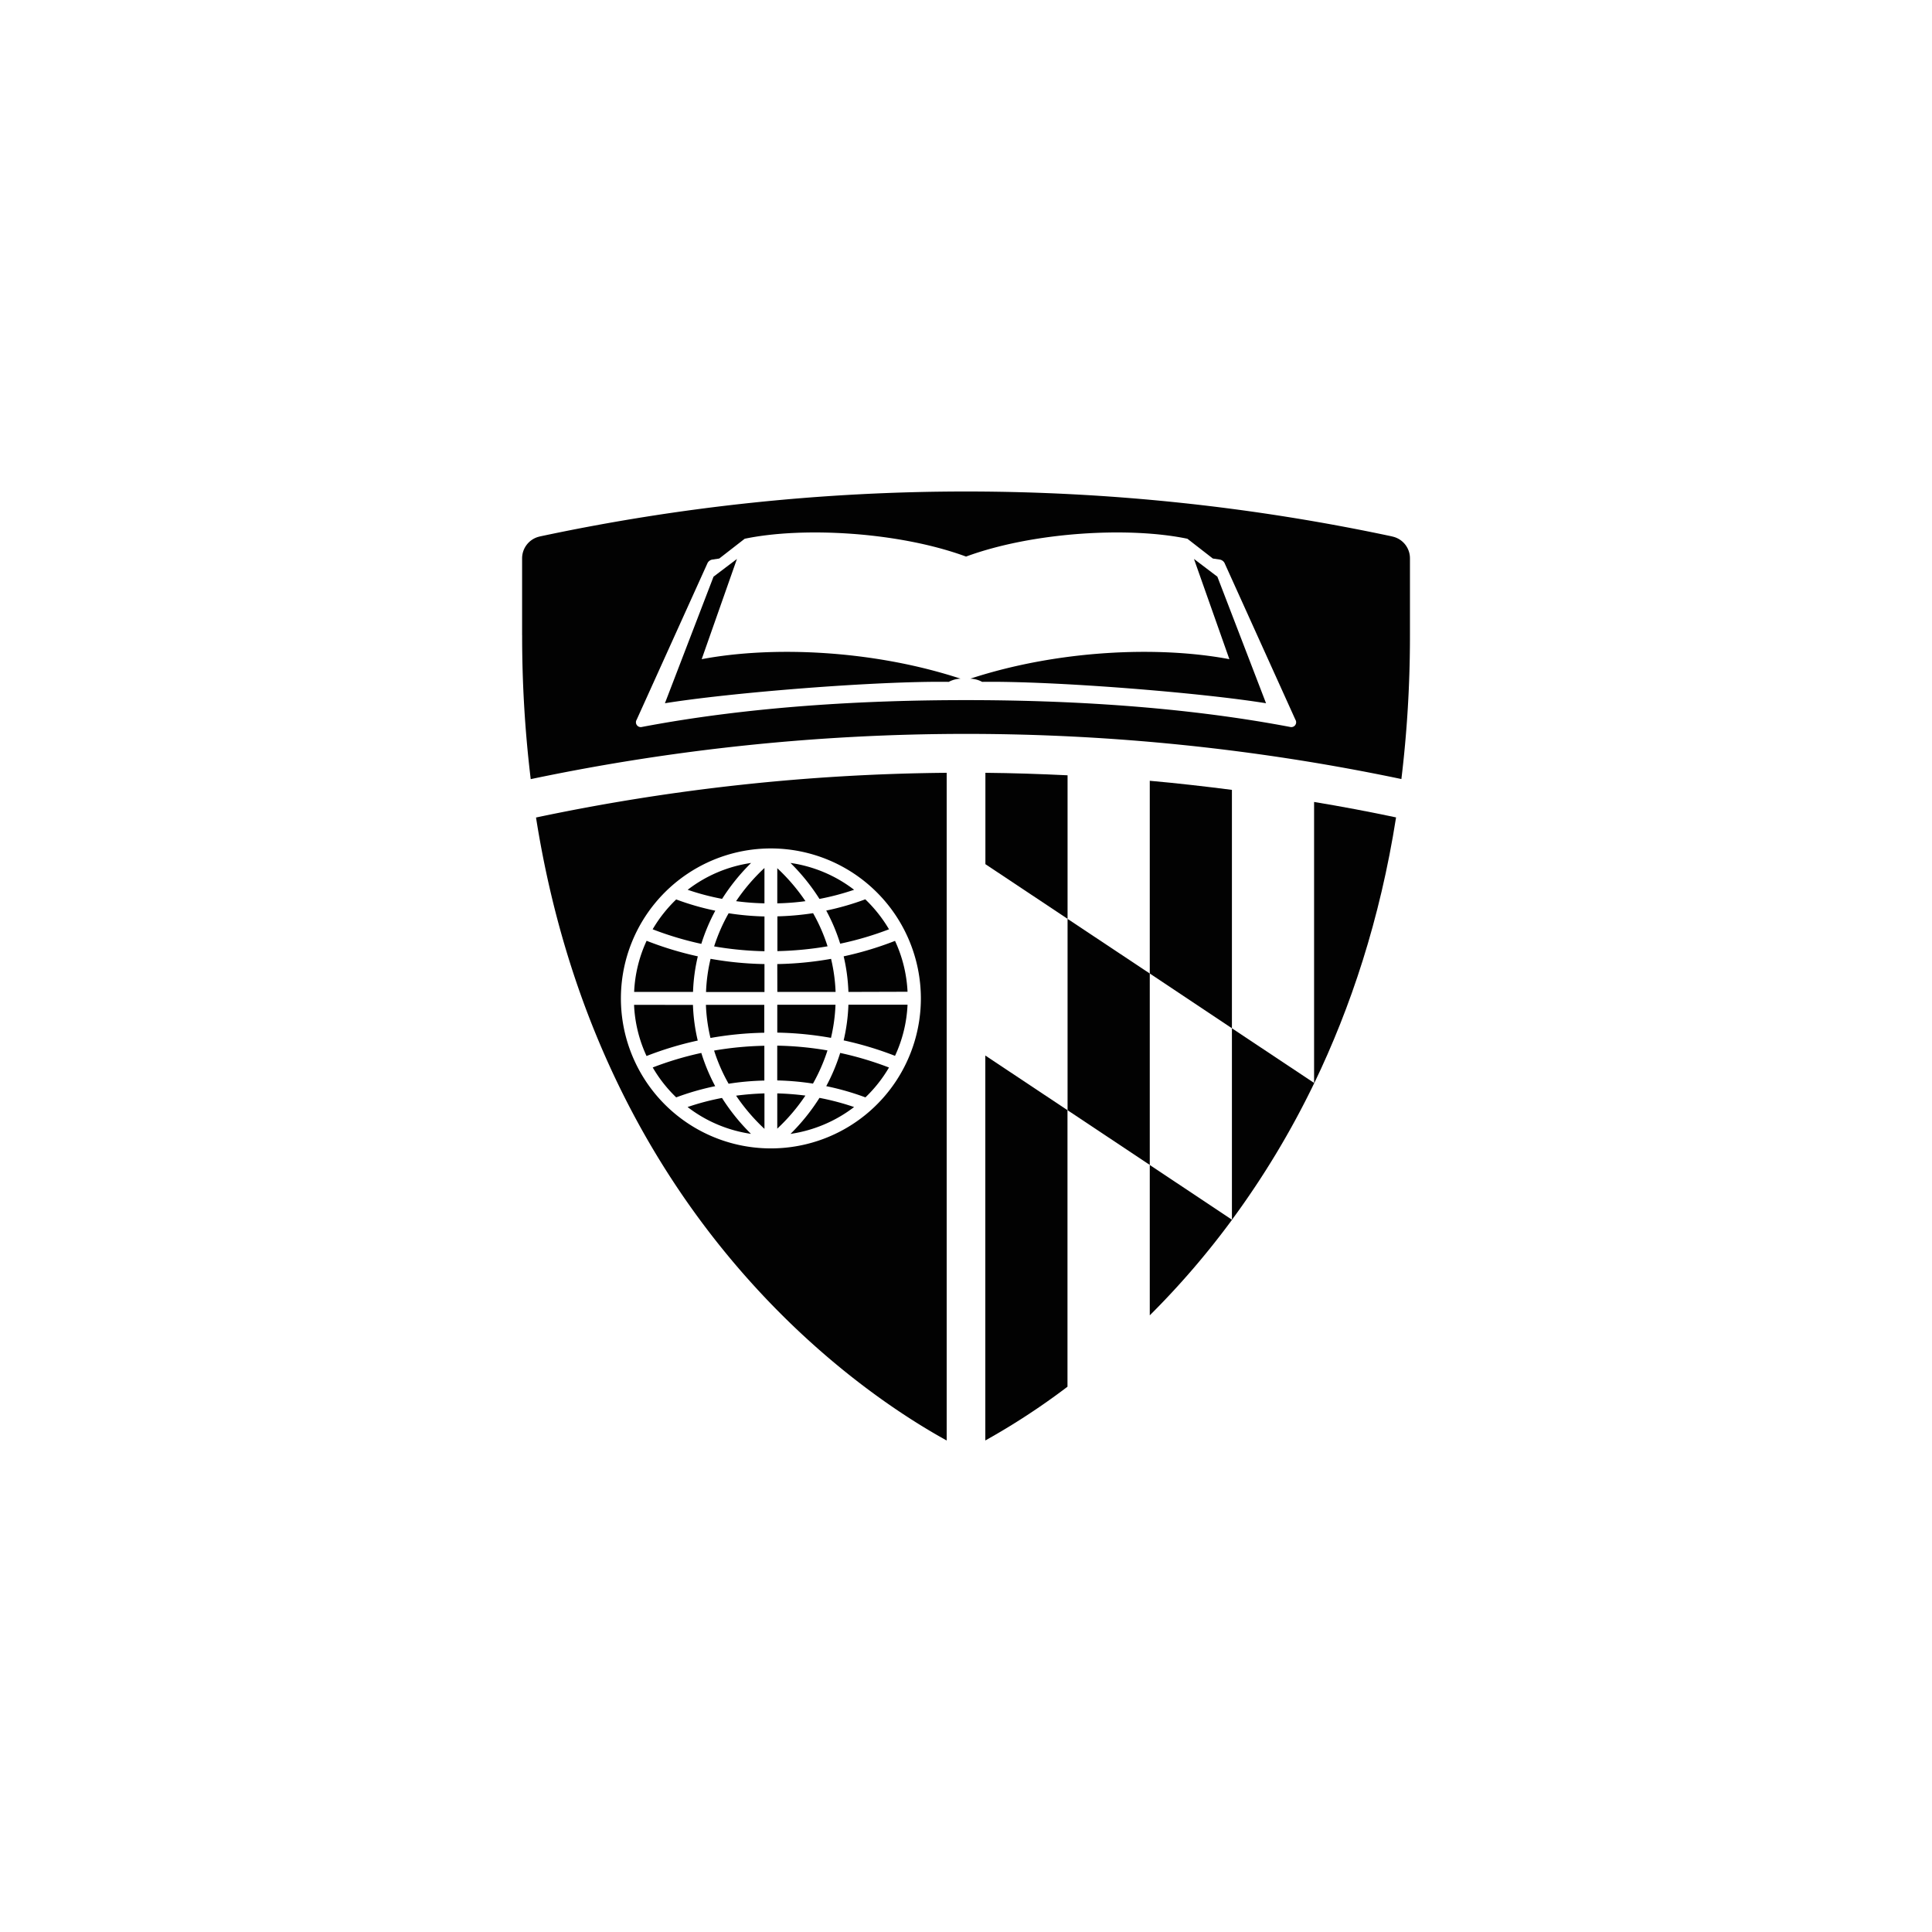
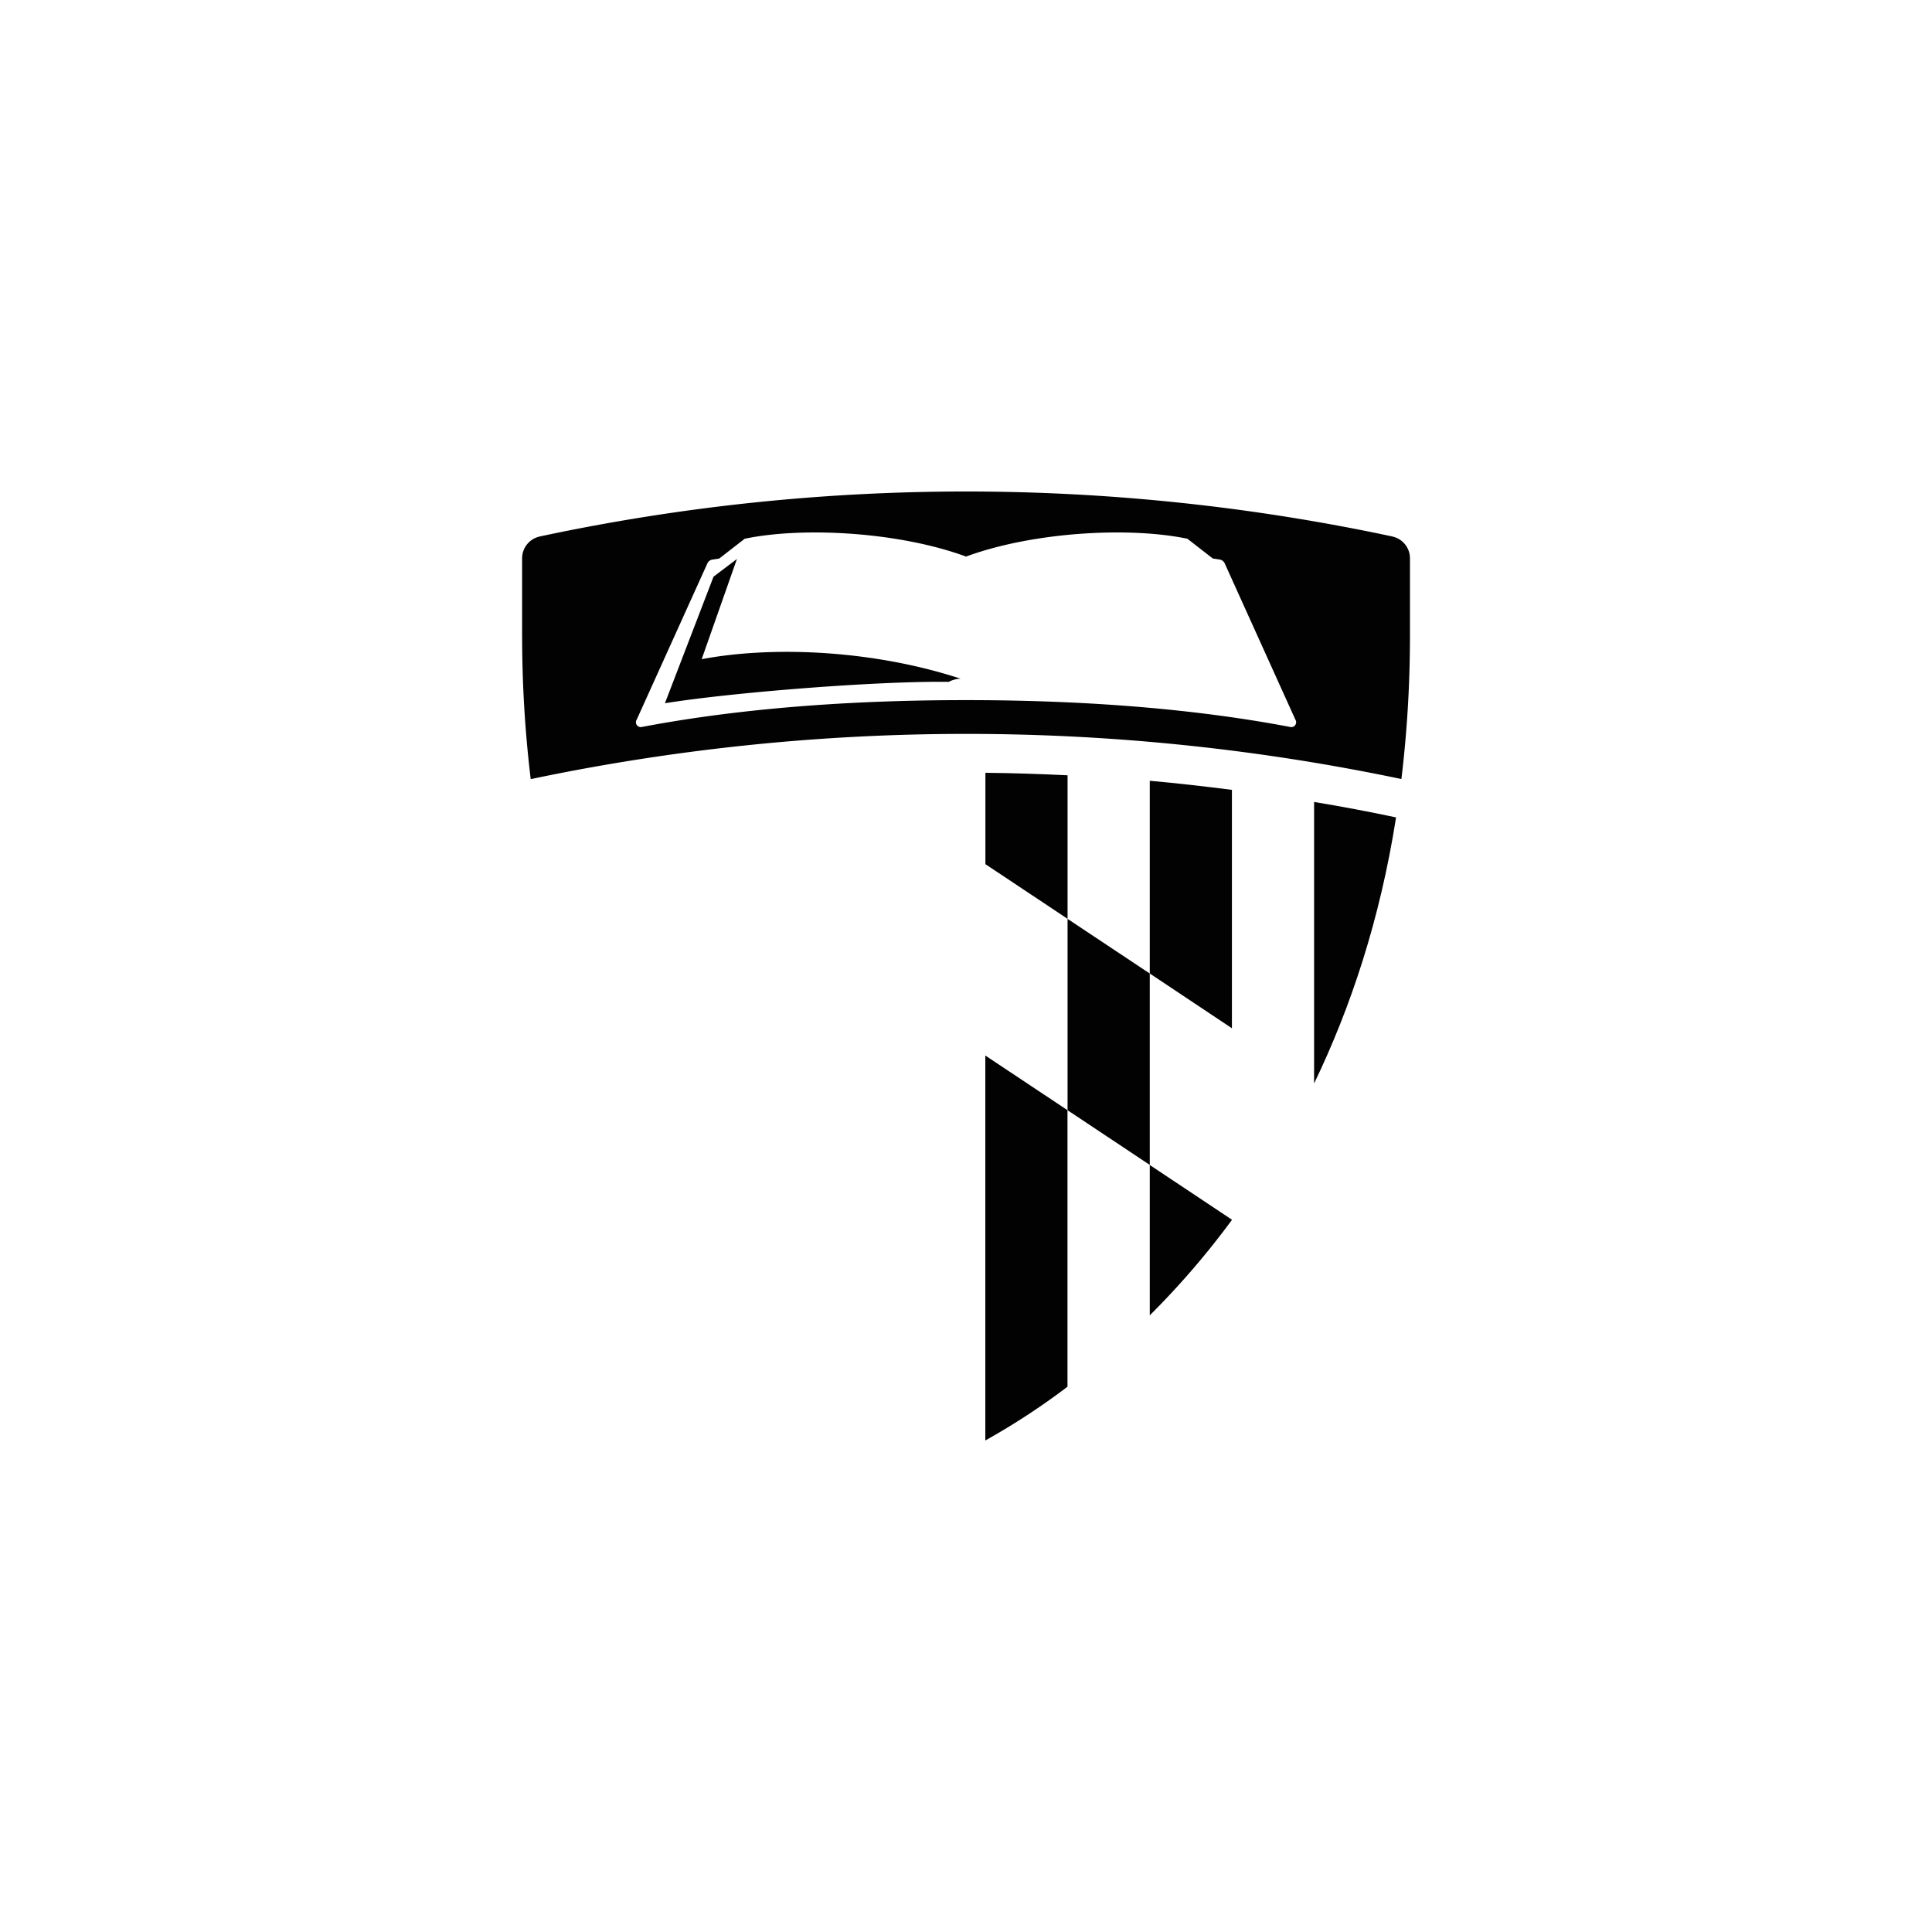
<svg xmlns="http://www.w3.org/2000/svg" id="Layer_1" data-name="Layer 1" viewBox="0 0 1000 1000">
  <defs>
    <style>.cls-1,.cls-2{fill:#020202;}.cls-1{fill-rule:evenodd;}</style>
  </defs>
-   <path class="cls-1" d="M490,400a1072.63,1072.63,0,0,0-212.56,23.14C308.12,617.58,429.61,712.26,490,745.6Zm-91,39.15a77.63,77.63,0,1,0,77.64,77.61A77.7,77.7,0,0,0,399,439.15m3.35,74.27h30.15a88.08,88.08,0,0,0-2.34-17.12A176.07,176.07,0,0,1,402.32,499Zm26-23.59a90.11,90.11,0,0,0-7.5-17.17,145.84,145.84,0,0,1-18.47,1.64v18a174,174,0,0,0,26-2.5M416.9,466.44a98.62,98.62,0,0,0-14.58-17.06v18.19a127.08,127.08,0,0,0,14.58-1.13m7.26-1.16a132.8,132.8,0,0,0,17.92-4.73,70.46,70.46,0,0,0-32.93-13.89,104.38,104.38,0,0,1,15,18.62M381,466.44a131.51,131.51,0,0,0,14.68,1.13v-18.3A98.69,98.69,0,0,0,381,466.44m7.75-19.77a70.35,70.35,0,0,0-32.81,13.88,127.05,127.05,0,0,0,17.82,4.7,105.89,105.89,0,0,1,15-18.58m-11.6,26a91,91,0,0,0-7.53,17.18,174.23,174.23,0,0,0,26.06,2.51v-18a142.71,142.71,0,0,1-18.53-1.66m-9.38,23.63a87.07,87.07,0,0,0-2.34,17.15h30.25V499a174.3,174.3,0,0,1-27.91-2.72M361.19,495a174.31,174.31,0,0,1-26.5-8.05,70.11,70.11,0,0,0-6.46,26.47h30.48A93.31,93.31,0,0,1,361.19,495m-33,25.11a69.8,69.8,0,0,0,6.46,26.48,174.2,174.2,0,0,1,26.5-8,93.61,93.61,0,0,1-2.48-18.46Zm39.51,17.15a177.45,177.45,0,0,1,27.89-2.72V520.11H365.38a87.12,87.12,0,0,0,2.36,17.15m1.86,6.46a89.42,89.42,0,0,0,7.53,17.22,138.36,138.36,0,0,1,18.5-1.65v-18a172.13,172.13,0,0,0-26,2.48M381,567.12a99.43,99.43,0,0,0,14.68,17.17V565.94A144.69,144.69,0,0,0,381,567.12m-7.24,1.17A128.48,128.48,0,0,0,355.89,573a70.35,70.35,0,0,0,32.81,13.88,105.59,105.59,0,0,1-15-18.59m43.17-1.22c-4.81-.62-9.69-1-14.56-1.13v18.25a97.64,97.64,0,0,0,14.56-17.12m-7.73,19.84A71.21,71.21,0,0,0,442.08,573a131.37,131.37,0,0,0-17.92-4.74,105.29,105.29,0,0,1-15,18.65m11.61-26a93.4,93.4,0,0,0,7.53-17.21,168.81,168.81,0,0,0-26-2.47v18a140.81,140.81,0,0,1,18.44,1.63m9.37-23.66a88.73,88.73,0,0,0,2.34-17.15H402.32v14.43a176.09,176.09,0,0,1,27.81,2.72m6.55,1.3a175.88,175.88,0,0,1,26.58,8,69.86,69.86,0,0,0,6.48-26.48h-30.6a94.34,94.34,0,0,1-2.46,18.45m33.06-25.14A70.13,70.13,0,0,0,463.26,487,173.7,173.7,0,0,1,436.68,495a94.14,94.14,0,0,1,2.46,18.42Zm-21.8-47.87a139.7,139.7,0,0,1-20.28,5.85,95.12,95.12,0,0,1,7.22,17.14A165.49,165.49,0,0,0,460.15,481a72.2,72.2,0,0,0-12.21-15.44M337.81,481A168.89,168.89,0,0,0,363,488.54a97,97,0,0,1,7.24-17.17A136.49,136.49,0,0,1,350,465.55,71.67,71.67,0,0,0,337.81,481M350,568a136,136,0,0,1,20.18-5.8A97.3,97.3,0,0,1,363,545a170,170,0,0,0-25.15,7.52A70.64,70.64,0,0,0,350,568m110.11-15.47A170.12,170.12,0,0,0,434.88,545a97.48,97.48,0,0,1-7.22,17.19A137.34,137.34,0,0,1,447.94,568a71.15,71.15,0,0,0,12.21-15.47" />
  <path class="cls-2" d="M270.24,328.85l0-39.88A11.57,11.57,0,0,1,279,277.78l.28-.08a1057.33,1057.33,0,0,1,441.21-.06l.17.06A11.53,11.53,0,0,1,729.79,289l0,39.88a616.09,616.09,0,0,1-4.43,74.35,1097,1097,0,0,0-450.66.05,615,615,0,0,1-4.44-74.4M500,288.07c-34.69-12.76-84.37-15.53-114.55-9.21l-13.16,10.23-3.52.53a3.47,3.47,0,0,0-2.52,1.75l-36.71,81.15a2.5,2.5,0,0,0,2.77,3.74C388.14,365.65,447.4,362.38,500,362.38h0c52.57,0,111.85,3.27,167.72,13.88a2.5,2.5,0,0,0,2.78-3.74L633.8,291.37a3.47,3.47,0,0,0-2.51-1.75l-3.53-.53L614.6,278.86c-30.18-6.32-79.87-3.55-114.55,9.21Z" />
  <path class="cls-2" d="M497.19,351.28c-45.24-14.82-97.1-17.06-134-10.09l18.25-51.88-12.12,9.18L344.16,364c33.57-5.45,109.39-11.59,146.92-11.07a14,14,0,0,1,6.11-1.65" />
-   <path class="cls-2" d="M502.24,351.28c45.24-14.82,97.17-17.06,134.08-10.09L618,289.31l12.11,9.18L655.3,364c-33.56-5.45-109.38-11.59-146.95-11.07a13.77,13.77,0,0,0-6.11-1.65" />
  <path class="cls-2" d="M510,546.34V745.58a360.35,360.35,0,0,0,42.53-27.82V574.63Z" />
  <path class="cls-2" d="M552.57,401.29c-14.15-.68-28.35-1.16-42.53-1.29v47.29l42.53,28.29Z" />
  <path class="cls-2" d="M637.64,532.23V408.83c-14.14-1.8-28.3-3.44-42.52-4.7v99.76Z" />
  <path class="cls-2" d="M595.12,603v77.82a424.93,424.93,0,0,0,42.52-49.39v-.12Z" />
-   <path class="cls-2" d="M637.64,631.39s.05,0,.07-.06l-.07-.05Z" />
  <path class="cls-2" d="M680.27,560.6c18.78-39,34-84.49,42.33-137.51q-21.12-4.48-42.43-8V560.52Z" />
  <polygon class="cls-2" points="552.57 475.61 552.57 574.65 595.12 602.96 595.12 503.89 552.57 475.61" />
-   <path class="cls-2" d="M680.17,560.52l-42.53-28.28v99l.07.05a445.31,445.31,0,0,0,42.46-70.52Z" />
-   <path class="cls-2" d="M680.17,560.83a.87.87,0,0,1,.1-.24l-.1-.06Z" />
</svg>